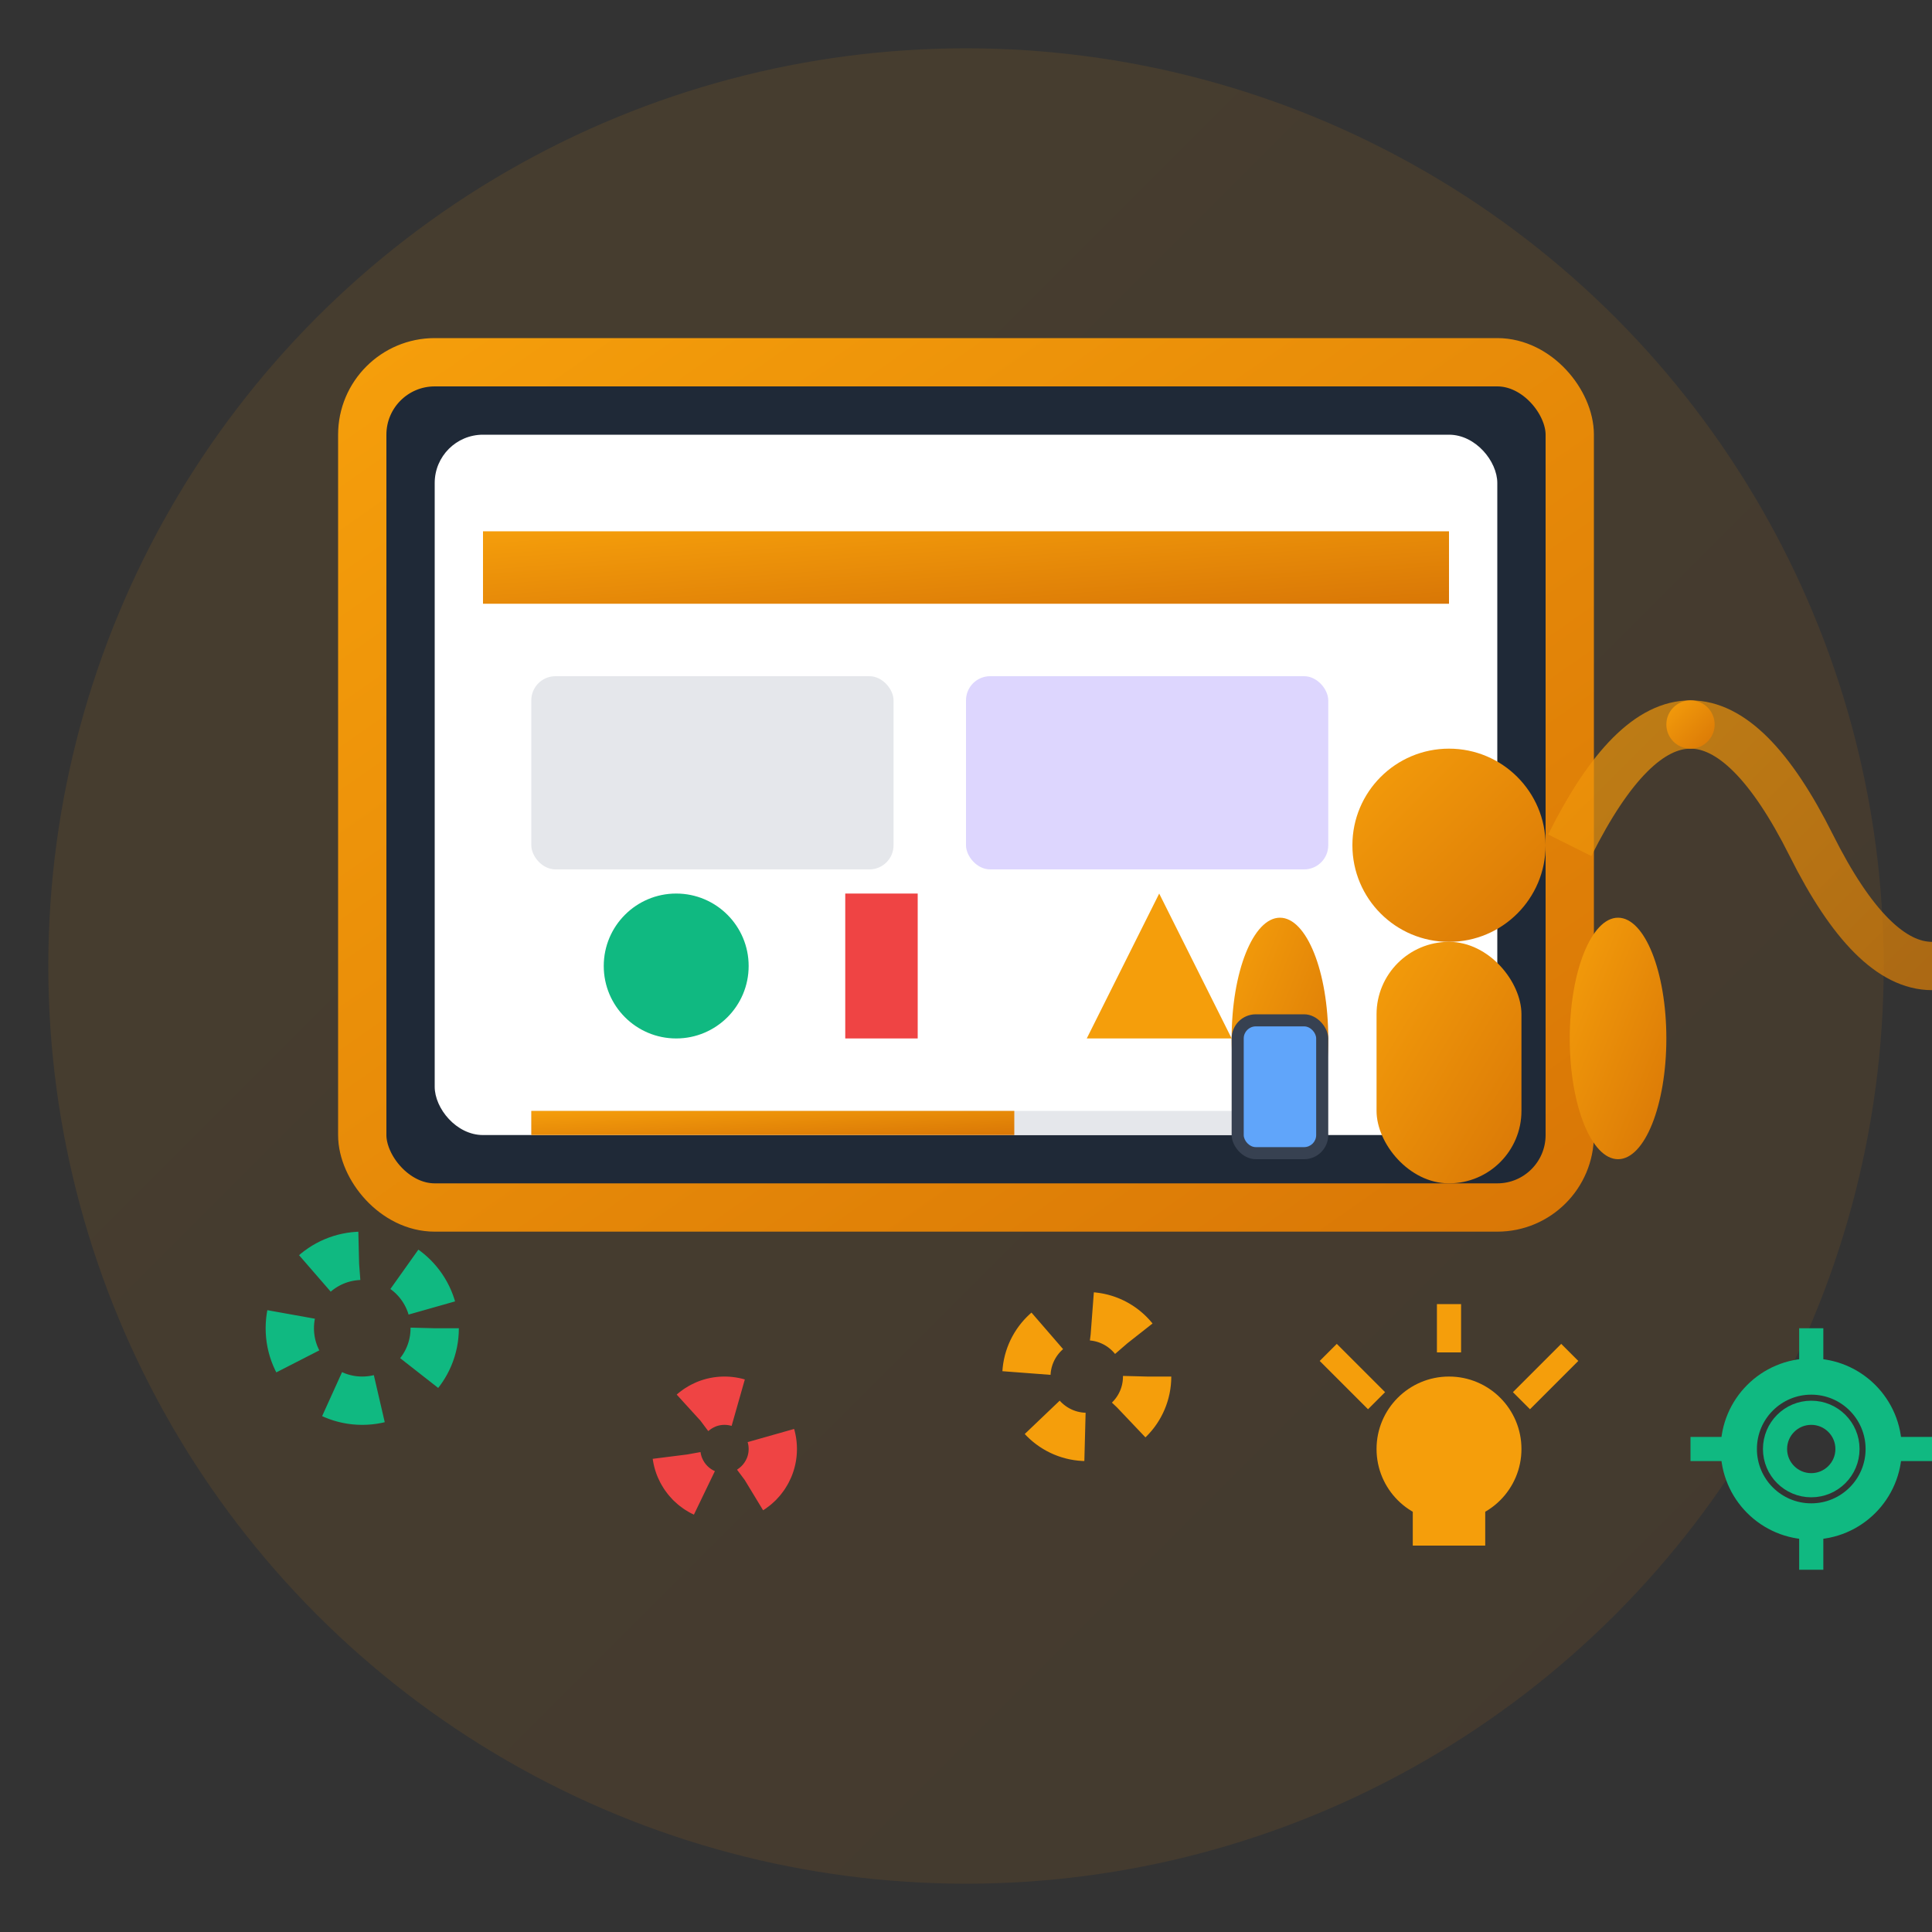
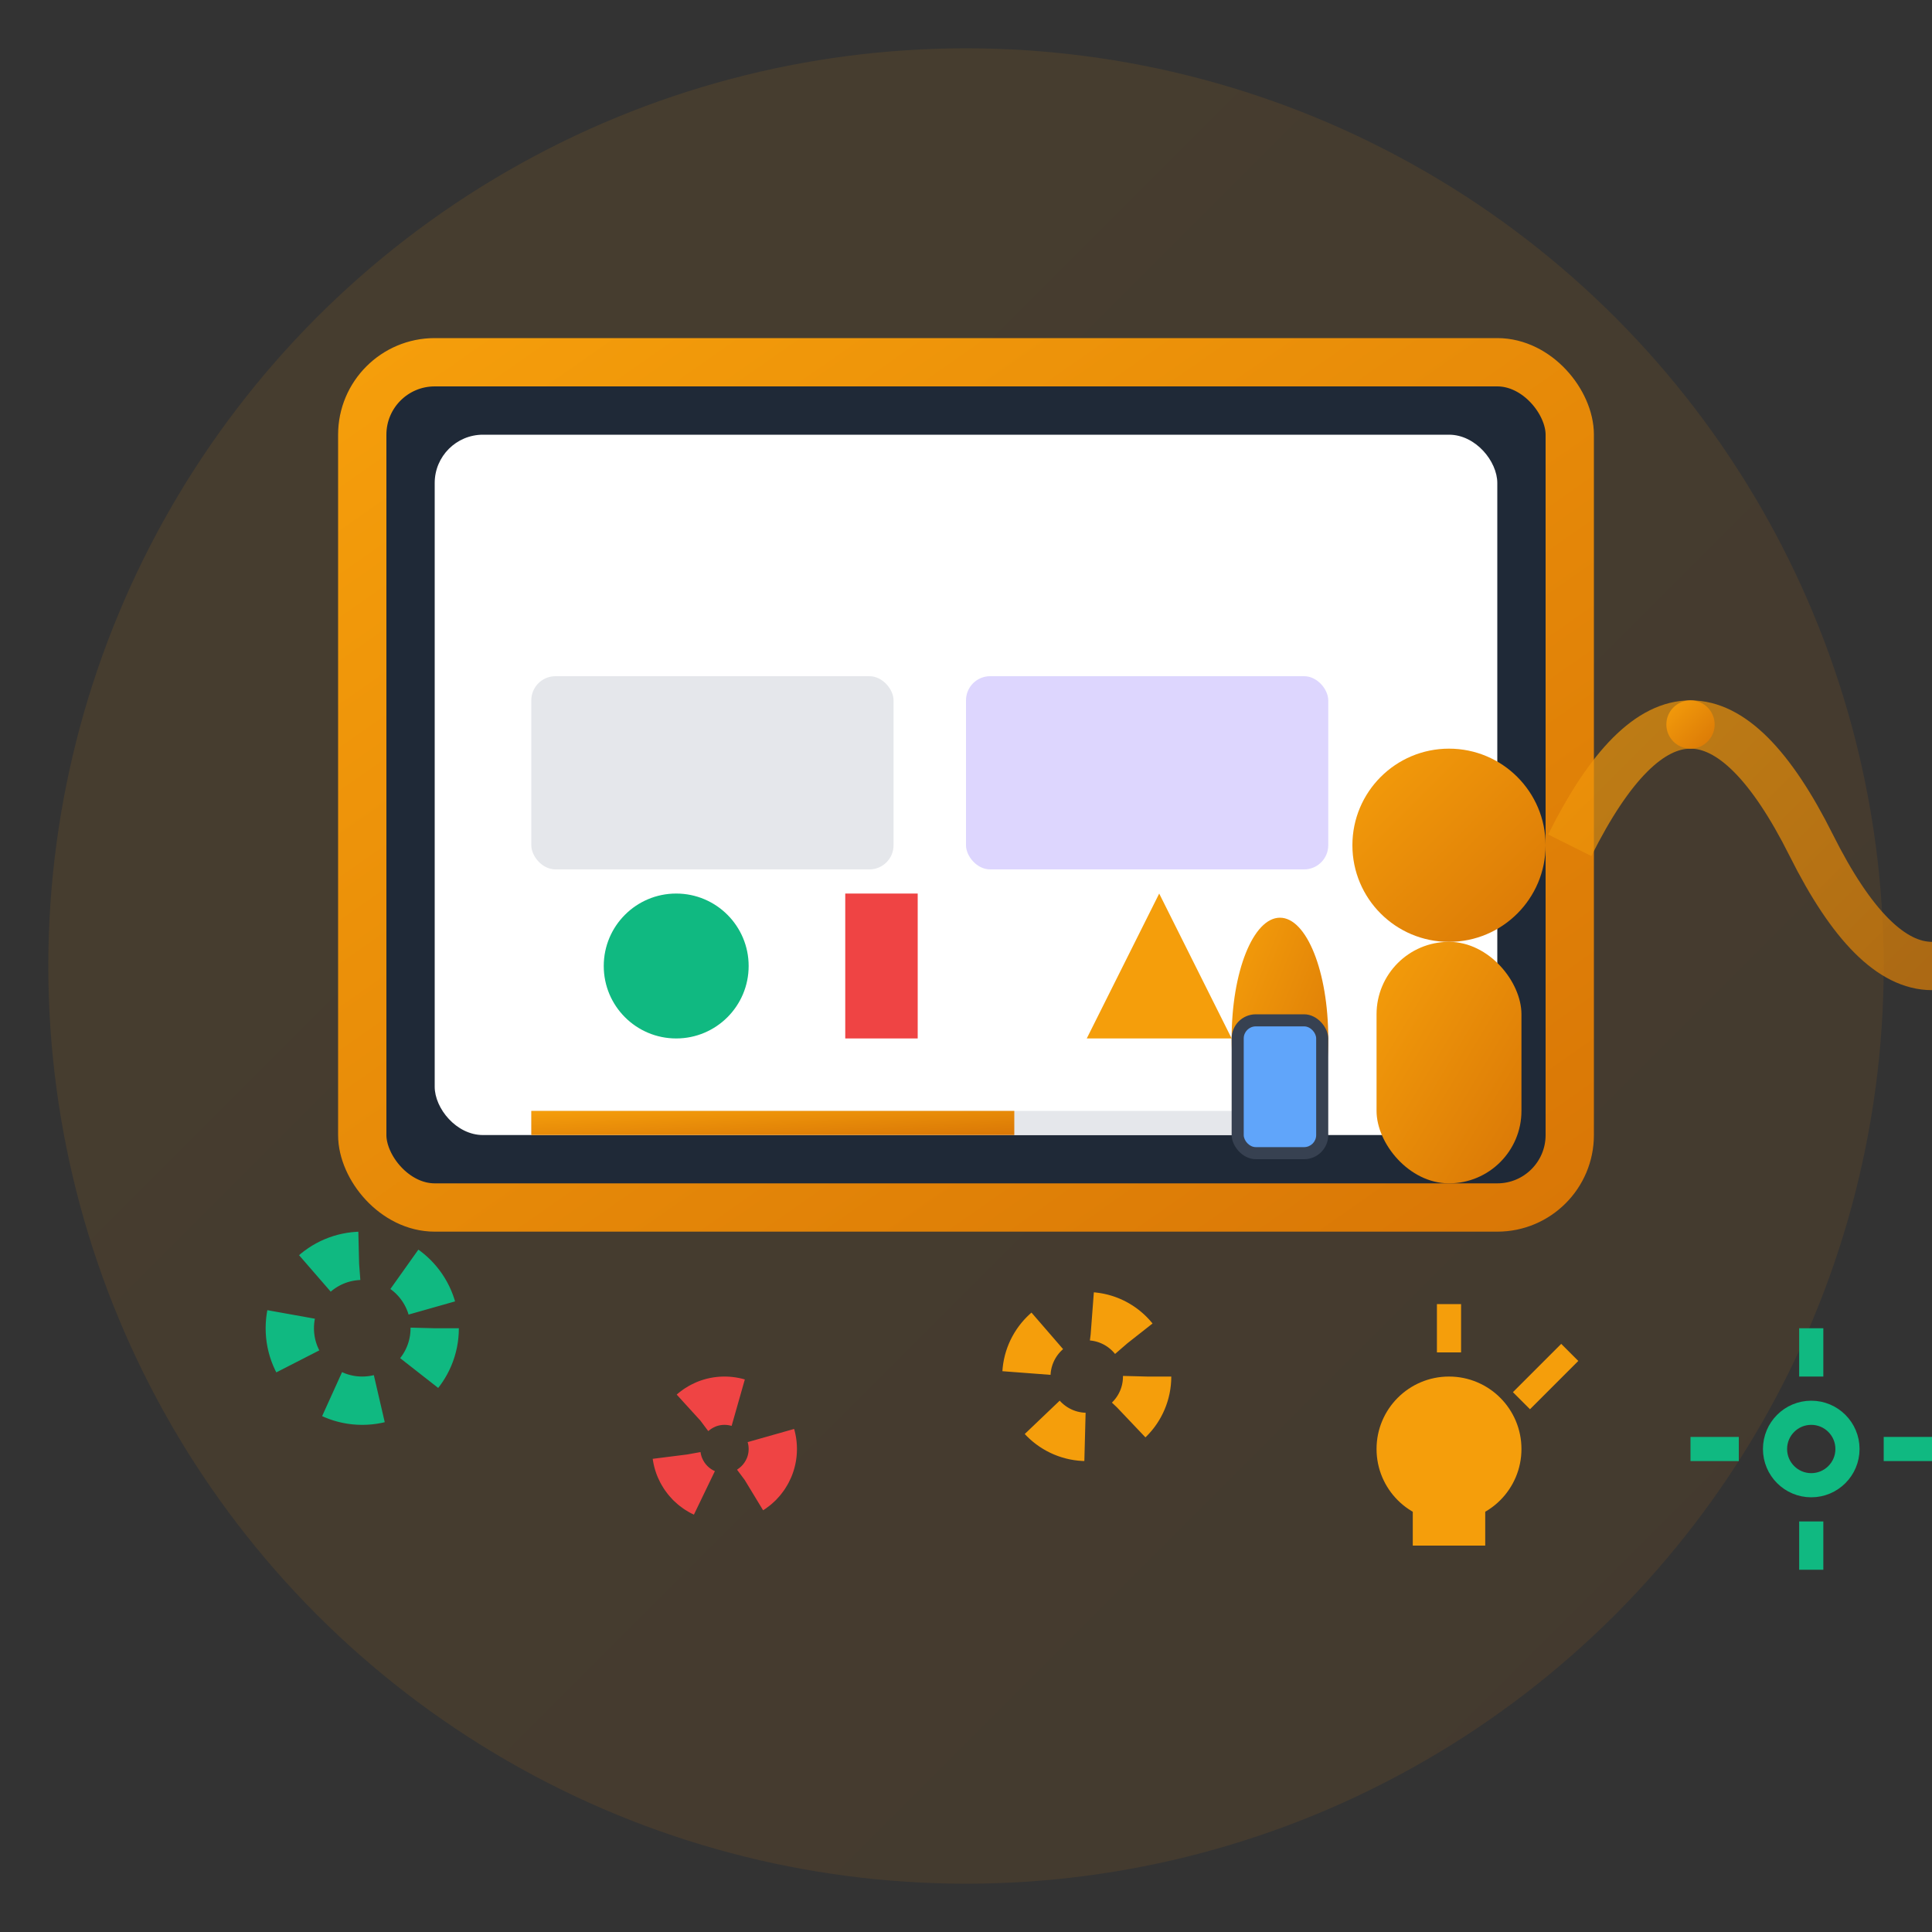
<svg xmlns="http://www.w3.org/2000/svg" width="80" height="80" viewBox="0 0 80 80" fill="none">
  <rect x="0" y="0" width="80" height="80" fill="#333333" stroke="none" />
  <defs>
    <linearGradient id="blogGradient3" x1="0%" y1="0%" x2="100%" y2="100%">
      <stop offset="0%" style="stop-color:#f59e0b;stop-opacity:1" />
      <stop offset="100%" style="stop-color:#d97706;stop-opacity:1" />
    </linearGradient>
  </defs>
  <circle cx="40" cy="40" r="38" fill="url(#blogGradient3)" opacity="0.1" />
  <rect x="15" y="15" width="50" height="35" rx="3" fill="#1f2937" stroke="url(#blogGradient3)" stroke-width="2" />
  <rect x="18" y="18" width="44" height="29" rx="2" fill="white" />
  <g transform="translate(20, 22)">
-     <rect x="0" y="0" width="40" height="3" fill="url(#blogGradient3)" />
    <rect x="2" y="6" width="15" height="8" rx="1" fill="#e5e7eb" />
    <rect x="20" y="6" width="15" height="8" rx="1" fill="#ddd6fe" />
    <circle cx="8" cy="18" r="3" fill="#10b981" />
    <rect x="15" y="15" width="3" height="6" fill="#ef4444" />
    <polygon points="25,21 28,15 31,21" fill="#f59e0b" />
    <rect x="2" y="24" width="32" height="1" fill="#e5e7eb" />
    <rect x="2" y="24" width="20" height="1" fill="url(#blogGradient3)" />
  </g>
  <g transform="translate(45, 30)">
    <circle cx="15" cy="5" r="4" fill="url(#blogGradient3)" />
    <rect x="12" y="9" width="6" height="10" rx="3" fill="url(#blogGradient3)" />
    <ellipse cx="8" cy="13" rx="2" ry="5" fill="url(#blogGradient3)" />
-     <ellipse cx="22" cy="13" rx="2" ry="5" fill="url(#blogGradient3)" />
    <rect x="6" y="12" width="4" height="6" rx="1" fill="#374151" />
    <rect x="6.5" y="12.5" width="3" height="5" rx="0.5" fill="#60a5fa" />
  </g>
  <g transform="translate(10, 55)">
    <circle cx="5" cy="0" r="3" fill="none" stroke="#10b981" stroke-width="2" stroke-dasharray="2,2">
      <animate attributeName="r" values="3;6;3" dur="2s" repeatCount="indefinite" />
      <animate attributeName="opacity" values="1;0;1" dur="2s" repeatCount="indefinite" />
    </circle>
    <circle cx="20" cy="5" r="2" fill="none" stroke="#ef4444" stroke-width="2" stroke-dasharray="2,2">
      <animate attributeName="r" values="2;5;2" dur="1.5s" repeatCount="indefinite" />
      <animate attributeName="opacity" values="1;0;1" dur="1.5s" repeatCount="indefinite" />
    </circle>
    <circle cx="35" cy="2" r="2.5" fill="none" stroke="#f59e0b" stroke-width="2" stroke-dasharray="2,2">
      <animate attributeName="r" values="2.5;5.5;2.5" dur="1.8s" repeatCount="indefinite" />
      <animate attributeName="opacity" values="1;0;1" dur="1.8s" repeatCount="indefinite" />
    </circle>
  </g>
  <g transform="translate(55, 55)">
    <circle cx="5" cy="5" r="3" fill="#f59e0b" />
    <rect x="3.5" y="7" width="3" height="2" fill="#f59e0b" />
-     <line x1="0" y1="1" x2="2" y2="3" stroke="#f59e0b" stroke-width="1" />
    <line x1="10" y1="1" x2="8" y2="3" stroke="#f59e0b" stroke-width="1" />
    <line x1="5" y1="-1" x2="5" y2="1" stroke="#f59e0b" stroke-width="1" />
    <g transform="translate(15, 0)">
-       <circle cx="5" cy="5" r="3" fill="none" stroke="#10b981" stroke-width="1.5" />
      <circle cx="5" cy="5" r="1.5" fill="none" stroke="#10b981" stroke-width="1" />
      <rect x="4.5" y="0" width="1" height="2" fill="#10b981" />
      <rect x="4.5" y="8" width="1" height="2" fill="#10b981" />
      <rect x="0" y="4.5" width="2" height="1" fill="#10b981" />
      <rect x="8" y="4.5" width="2" height="1" fill="#10b981" />
    </g>
  </g>
  <g transform="translate(65, 35)">
    <path d="M0 0 Q5 -10 10 0 Q15 10 20 0" stroke="url(#blogGradient3)" stroke-width="2" fill="none" opacity="0.7" />
    <circle cx="5" cy="-5" r="1" fill="url(#blogGradient3)">
      <animateMotion dur="3s" repeatCount="indefinite">
        <mpath href="#dataPath" />
      </animateMotion>
    </circle>
-     <path id="dataPath" d="M0 0 Q5 -10 10 0 Q15 10 20 0" fill="none" />
  </g>
</svg>